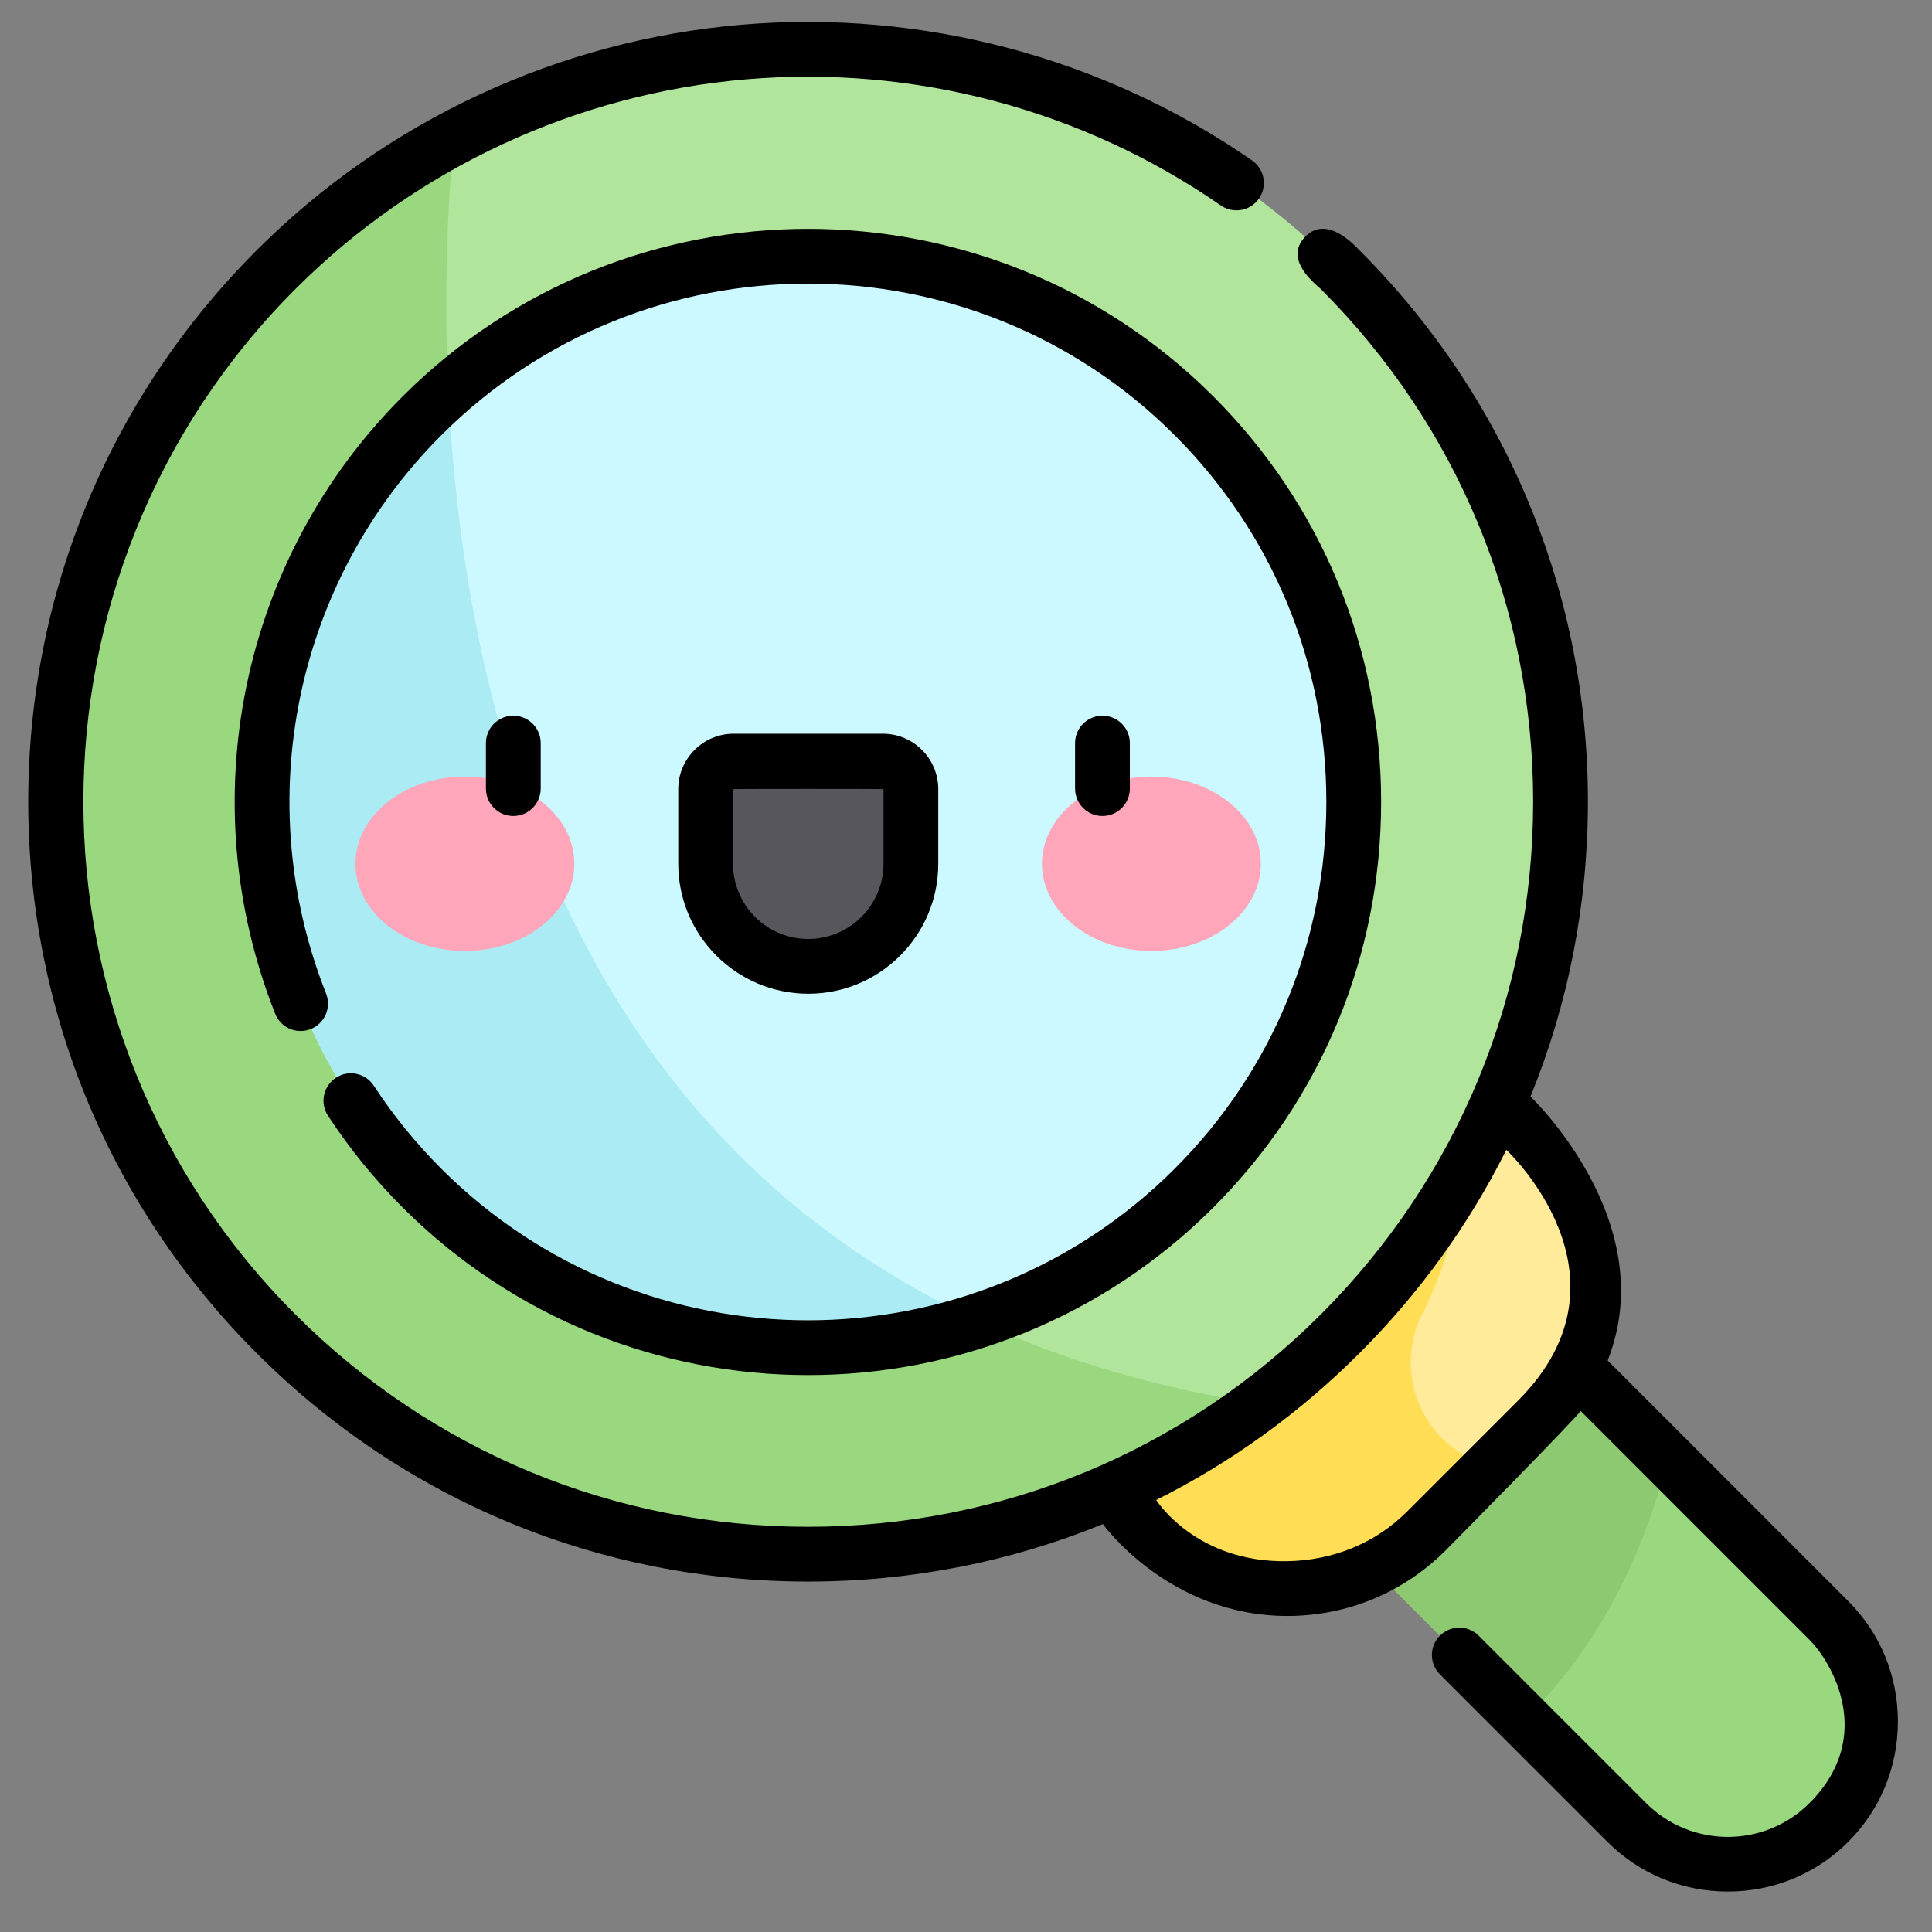
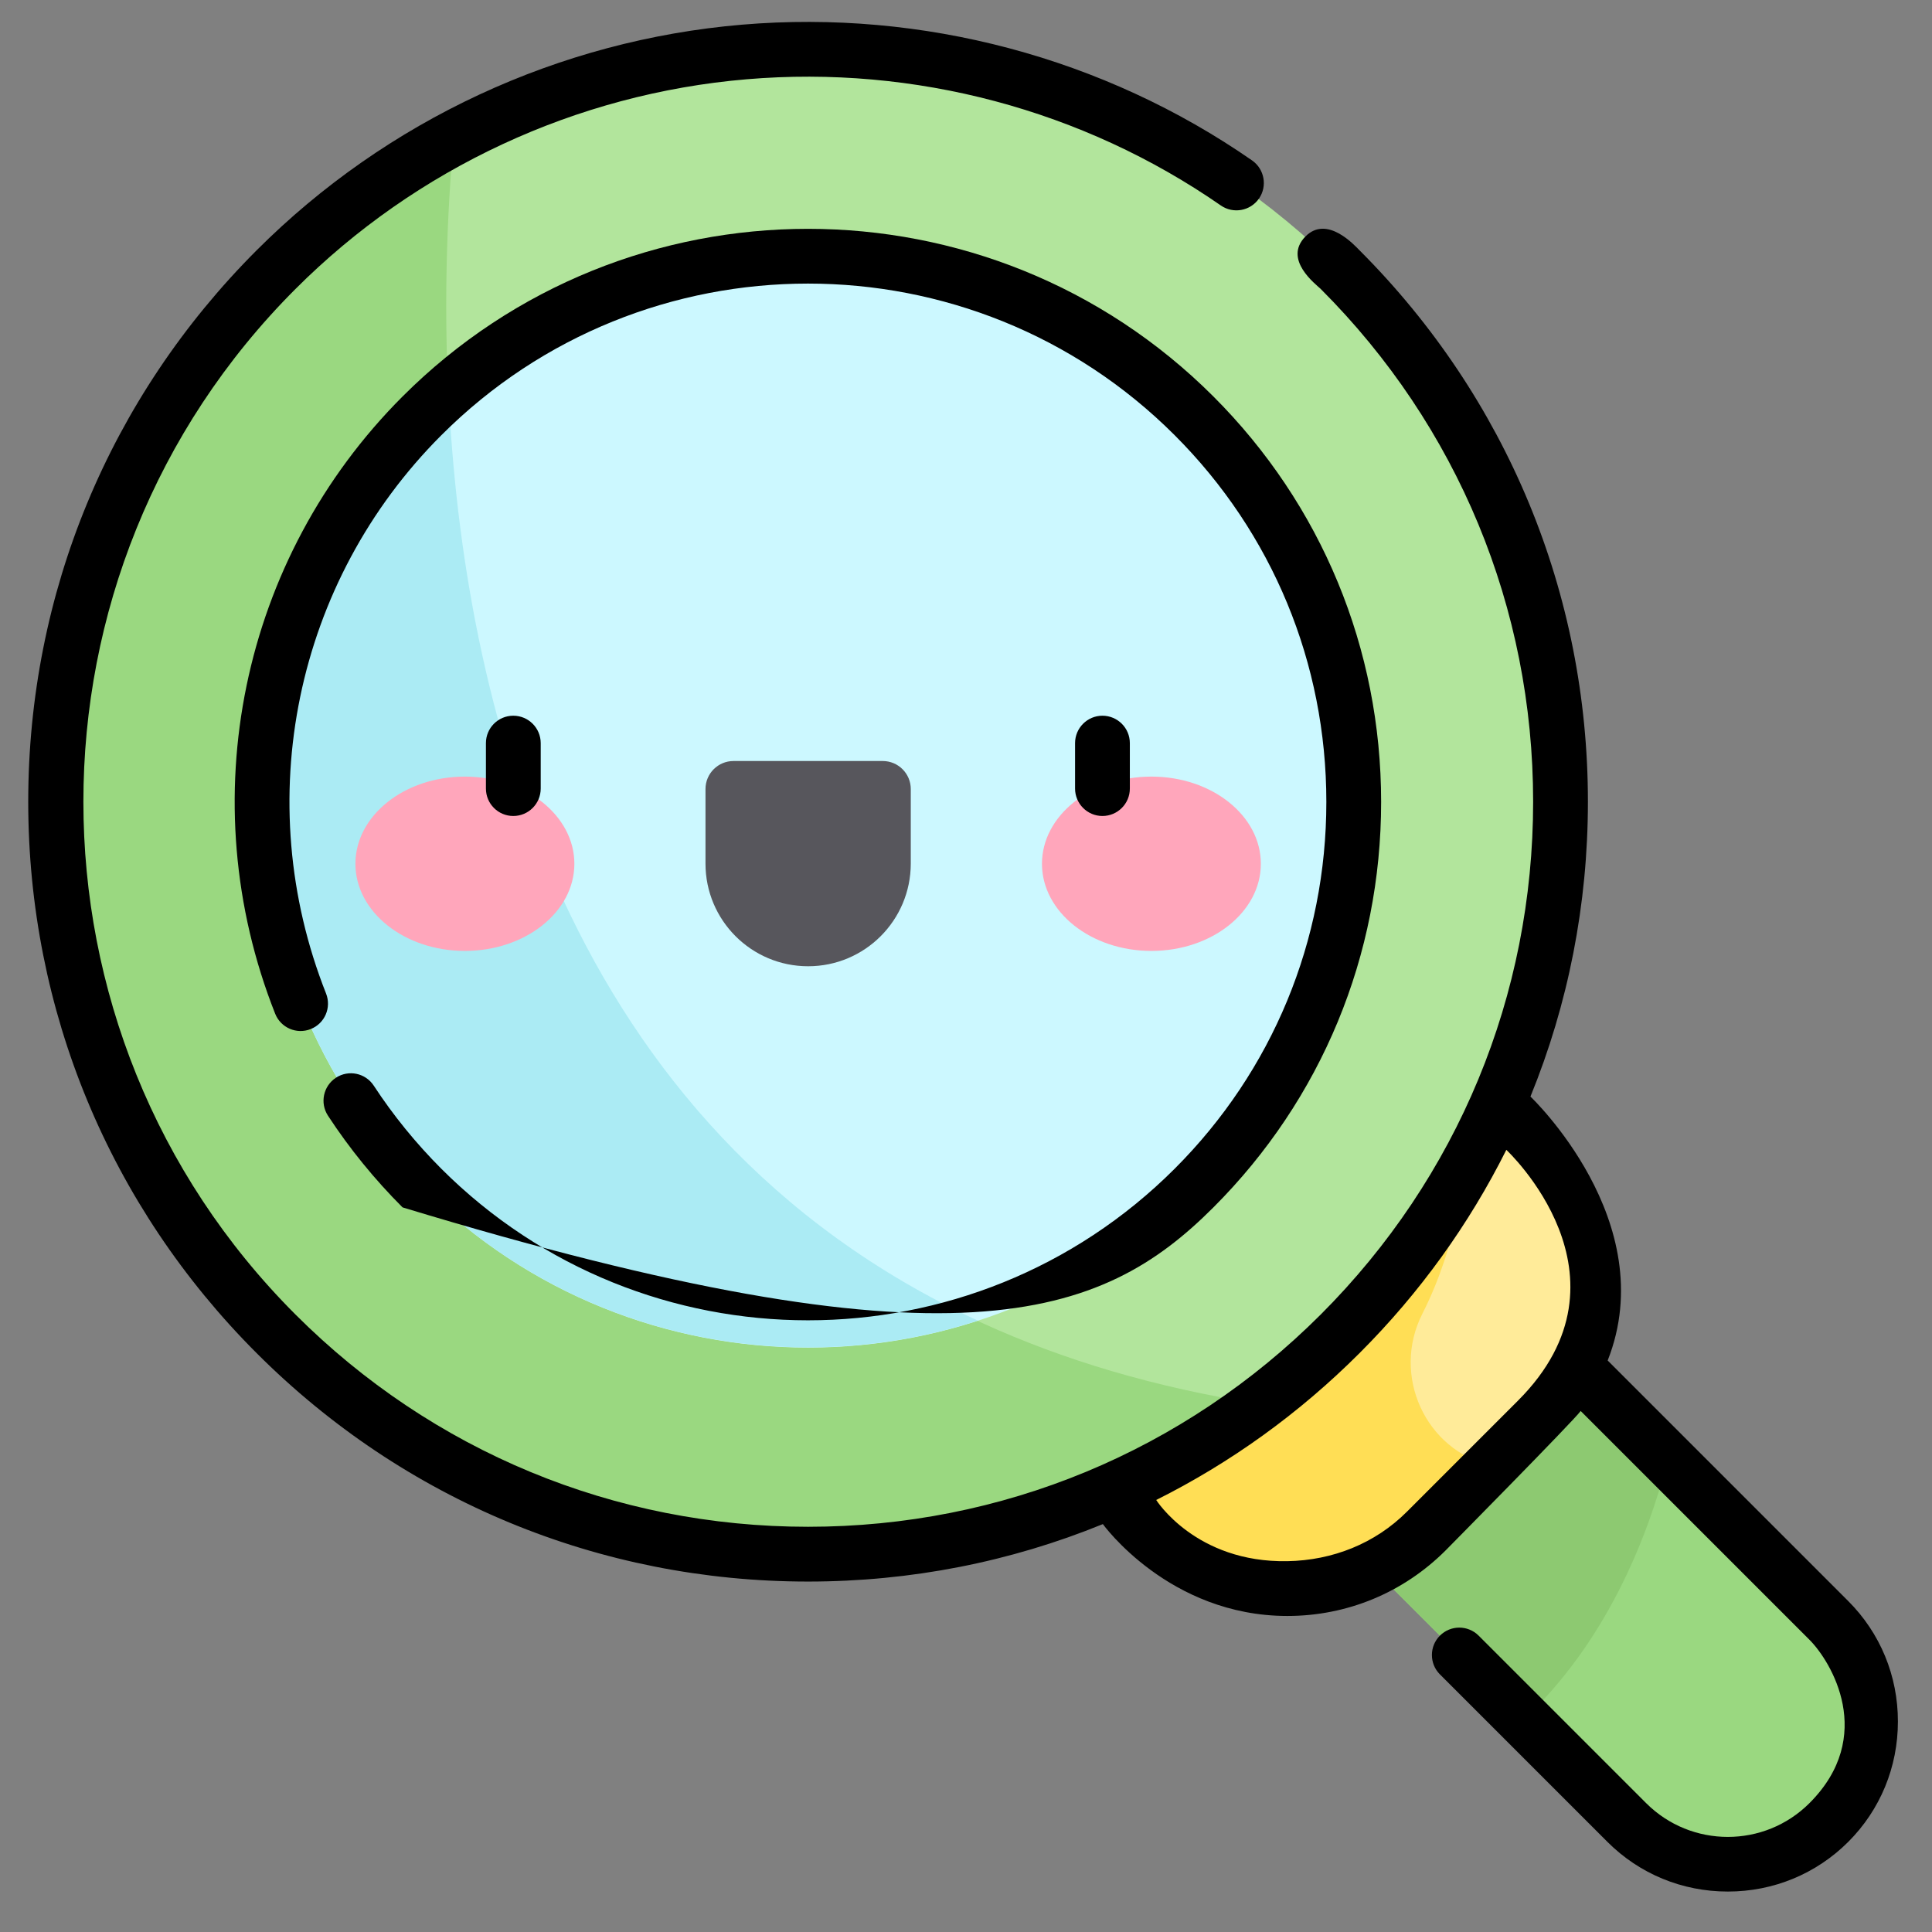
<svg xmlns="http://www.w3.org/2000/svg" width="31" height="31" viewBox="0 0 31 31" fill="none">
  <rect x="0" y="0" width="31" height="31" fill="#808080" stroke="none" />
  <path d="M29.344 29.242C28.452 30.134 26.993 30.134 26.101 29.242L21.012 24.154C20.121 23.262 20.121 21.803 21.012 20.911C21.904 20.019 23.363 20.019 24.255 20.911L29.344 26C30.235 26.891 30.235 28.35 29.344 29.242Z" fill="#9AD880" />
  <path d="M24.255 20.911C23.363 20.019 21.904 20.019 21.012 20.911C20.121 21.803 20.121 23.262 21.012 24.154L24.45 27.591C25.751 26.363 26.42 24.74 26.763 23.419L24.255 20.911Z" fill="#8DC971" />
  <path d="M24.672 22.78L22.889 24.562C21.659 25.793 19.663 25.793 18.433 24.562L15.758 21.888L21.997 15.648L24.672 18.323C25.902 19.554 25.902 21.549 24.672 22.78Z" fill="#FFEB99" />
  <path d="M23.935 23.52C22.87 23.272 22.321 22.067 22.823 21.079C23.395 19.954 23.502 18.772 23.502 18.772L21.664 15.984L15.758 21.89L18.433 24.565C19.663 25.796 21.659 25.796 22.889 24.565L23.935 23.52Z" fill="#FFDE55" />
  <path d="M25.038 12.863C25.038 19.531 19.632 24.936 12.964 24.936C6.296 24.936 0.891 19.531 0.891 12.863C0.891 6.195 6.296 0.789 12.964 0.789C19.632 0.789 25.038 6.195 25.038 12.863Z" fill="#B2E59C" />
  <path d="M20.21 22.527C6.74 20.419 6.869 6.698 7.282 2.211C6.256 2.758 5.292 3.465 4.427 4.33C-0.288 9.045 -0.288 16.69 4.427 21.405C8.732 25.71 15.48 26.084 20.21 22.527Z" fill="#9AD880" />
  <path d="M19.162 19.061C15.747 22.477 10.189 22.477 6.773 19.061C3.357 15.645 3.357 10.087 6.773 6.671C10.189 3.256 15.747 3.255 19.162 6.671C22.578 10.087 22.578 15.645 19.162 19.061Z" fill="#CCF8FF" />
  <path d="M15.689 21.19C9.021 18.099 7.425 11.193 7.195 6.273C7.051 6.4 6.91 6.532 6.773 6.669C3.357 10.085 3.357 15.643 6.773 19.059C9.18 21.466 12.653 22.176 15.689 21.19Z" fill="#ABEBF4" />
  <path d="M12.967 15.504C12.057 15.504 11.32 14.767 11.32 13.857V12.661C11.32 12.412 11.521 12.211 11.77 12.211H14.164C14.412 12.211 14.614 12.412 14.614 12.661V13.857C14.613 14.767 13.876 15.504 12.967 15.504Z" fill="#57565C" />
  <path d="M9.216 13.86C9.216 13.087 8.429 12.461 7.459 12.461C6.489 12.461 5.703 13.087 5.703 13.86C5.703 14.632 6.489 15.258 7.459 15.258C8.429 15.258 9.216 14.632 9.216 13.86Z" fill="#FFA6BB" />
  <path d="M20.231 13.86C20.231 13.087 19.445 12.461 18.475 12.461C17.505 12.461 16.719 13.087 16.719 13.86C16.719 14.632 17.505 15.258 18.475 15.258C19.445 15.258 20.231 14.632 20.231 13.86Z" fill="#FFA6BB" />
  <path d="M18.129 12.653V11.924C18.129 11.681 17.932 11.484 17.689 11.484C17.447 11.484 17.25 11.681 17.25 11.924V12.653C17.25 12.896 17.447 13.093 17.689 13.093C17.932 13.093 18.129 12.896 18.129 12.653Z" fill="black" />
  <path d="M8.676 12.653V11.924C8.676 11.681 8.479 11.484 8.236 11.484C7.993 11.484 7.797 11.681 7.797 11.924V12.653C7.797 12.896 7.993 13.093 8.236 13.093C8.479 13.093 8.676 12.896 8.676 12.653Z" fill="black" />
  <path d="M29.656 25.69L25.796 21.83C26.676 19.601 24.557 17.595 24.557 17.595C25.162 16.113 25.479 14.513 25.479 12.864C25.479 9.522 24.177 6.38 21.814 4.016C21.734 3.936 21.293 3.445 20.947 3.794C20.581 4.165 21.117 4.563 21.193 4.638C23.39 6.835 24.6 9.757 24.6 12.864C24.6 15.972 23.39 18.893 21.193 21.091C18.995 23.288 16.074 24.498 12.966 24.498C9.859 24.498 6.937 23.288 4.74 21.091C0.204 16.555 0.204 9.174 4.74 4.638C6.679 2.698 9.25 1.503 11.979 1.272C14.676 1.043 17.378 1.763 19.589 3.297C19.788 3.435 20.062 3.386 20.201 3.186C20.339 2.987 20.289 2.713 20.09 2.574C17.712 0.924 14.805 0.151 11.905 0.396C8.97 0.645 6.204 1.93 4.118 4.016C1.755 6.38 0.453 9.522 0.453 12.864C0.453 16.207 1.755 19.349 4.118 21.712C6.481 24.076 9.624 25.377 12.966 25.377C14.615 25.377 16.215 25.06 17.696 24.455C17.696 24.455 18.756 25.929 20.657 25.929C21.616 25.929 22.518 25.555 23.196 24.877C23.196 24.877 25.249 22.799 25.363 22.64L29.034 26.311C29.382 26.66 30.108 27.858 29.034 28.932C28.311 29.655 27.136 29.655 26.413 28.932L23.726 26.245C23.554 26.073 23.276 26.073 23.104 26.245C22.933 26.416 22.933 26.695 23.104 26.866L25.792 29.554C26.306 30.068 26.992 30.351 27.724 30.351C28.455 30.351 29.141 30.068 29.656 29.554C30.17 29.04 30.453 28.353 30.453 27.622C30.453 26.89 30.17 26.204 29.656 25.69ZM22.575 24.256C22.063 24.768 21.382 25.037 20.657 25.05C19.185 25.077 18.552 24.068 18.552 24.068C19.744 23.472 20.844 22.682 21.814 21.712C22.784 20.743 23.574 19.642 24.17 18.45C24.17 18.45 26.351 20.479 24.358 22.473L22.575 24.256Z" fill="black" />
-   <path d="M5.998 17.421C5.865 17.217 5.593 17.16 5.39 17.293C5.187 17.426 5.13 17.698 5.262 17.901C5.607 18.429 6.01 18.924 6.459 19.373C8.253 21.167 10.609 22.064 12.965 22.064C15.321 22.064 17.677 21.167 19.47 19.373C21.205 17.638 22.161 15.328 22.161 12.868C22.161 10.408 21.205 8.097 19.47 6.362C15.883 2.775 10.046 2.775 6.459 6.362C3.863 8.958 3.061 12.845 4.415 16.265C4.504 16.491 4.76 16.602 4.985 16.512C5.211 16.423 5.321 16.168 5.232 15.942C4.007 12.848 4.733 9.331 7.081 6.984C10.325 3.739 15.604 3.739 18.849 6.984C20.418 8.553 21.282 10.642 21.282 12.868C21.282 15.093 20.418 17.183 18.849 18.752C15.604 21.996 10.325 21.996 7.08 18.752C6.674 18.345 6.31 17.898 5.998 17.421Z" fill="black" />
-   <path d="M15.055 13.86V12.662C15.055 12.172 14.656 11.773 14.166 11.773H11.772C11.282 11.773 10.883 12.172 10.883 12.662V13.86C10.883 15.01 11.819 15.945 12.969 15.945C14.119 15.945 15.055 15.01 15.055 13.86ZM11.762 13.86V12.662C11.762 12.657 14.176 12.657 14.176 12.662V13.859C14.176 14.525 13.634 15.066 12.969 15.066C12.303 15.066 11.762 14.525 11.762 13.86Z" fill="black" />
+   <path d="M5.998 17.421C5.865 17.217 5.593 17.16 5.39 17.293C5.187 17.426 5.13 17.698 5.262 17.901C5.607 18.429 6.01 18.924 6.459 19.373C15.321 22.064 17.677 21.167 19.47 19.373C21.205 17.638 22.161 15.328 22.161 12.868C22.161 10.408 21.205 8.097 19.47 6.362C15.883 2.775 10.046 2.775 6.459 6.362C3.863 8.958 3.061 12.845 4.415 16.265C4.504 16.491 4.76 16.602 4.985 16.512C5.211 16.423 5.321 16.168 5.232 15.942C4.007 12.848 4.733 9.331 7.081 6.984C10.325 3.739 15.604 3.739 18.849 6.984C20.418 8.553 21.282 10.642 21.282 12.868C21.282 15.093 20.418 17.183 18.849 18.752C15.604 21.996 10.325 21.996 7.08 18.752C6.674 18.345 6.31 17.898 5.998 17.421Z" fill="black" />
</svg>